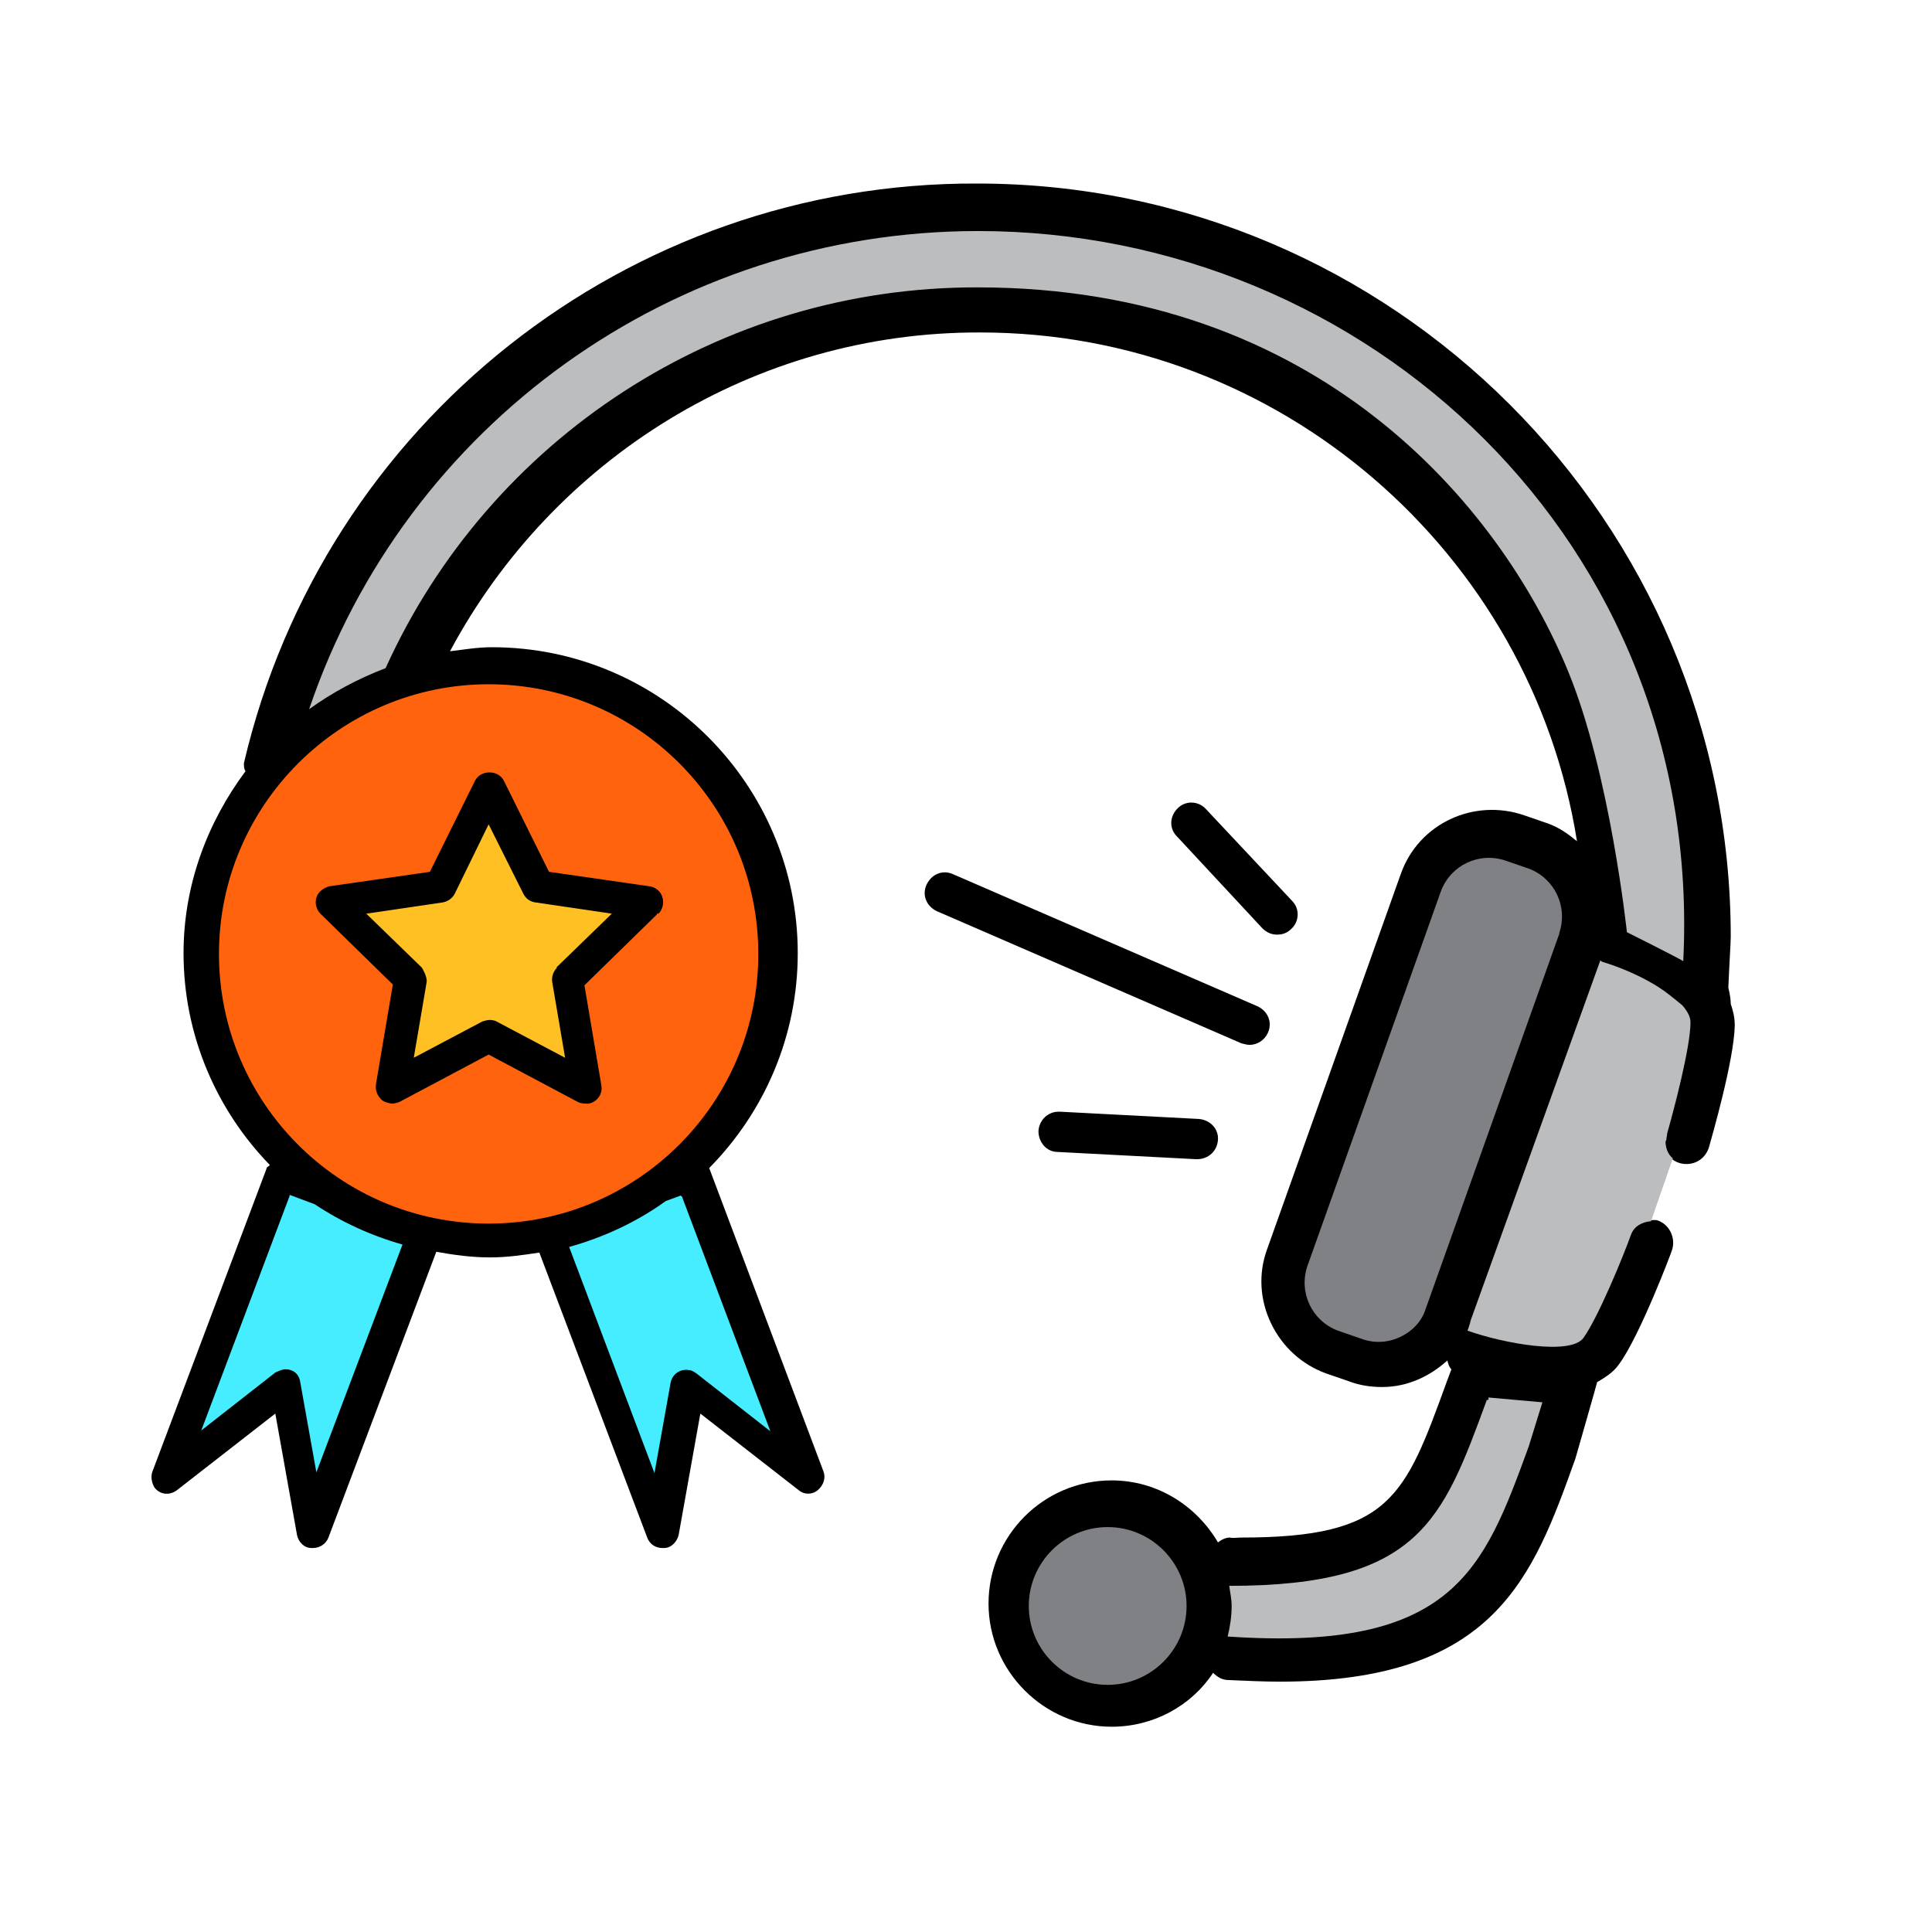
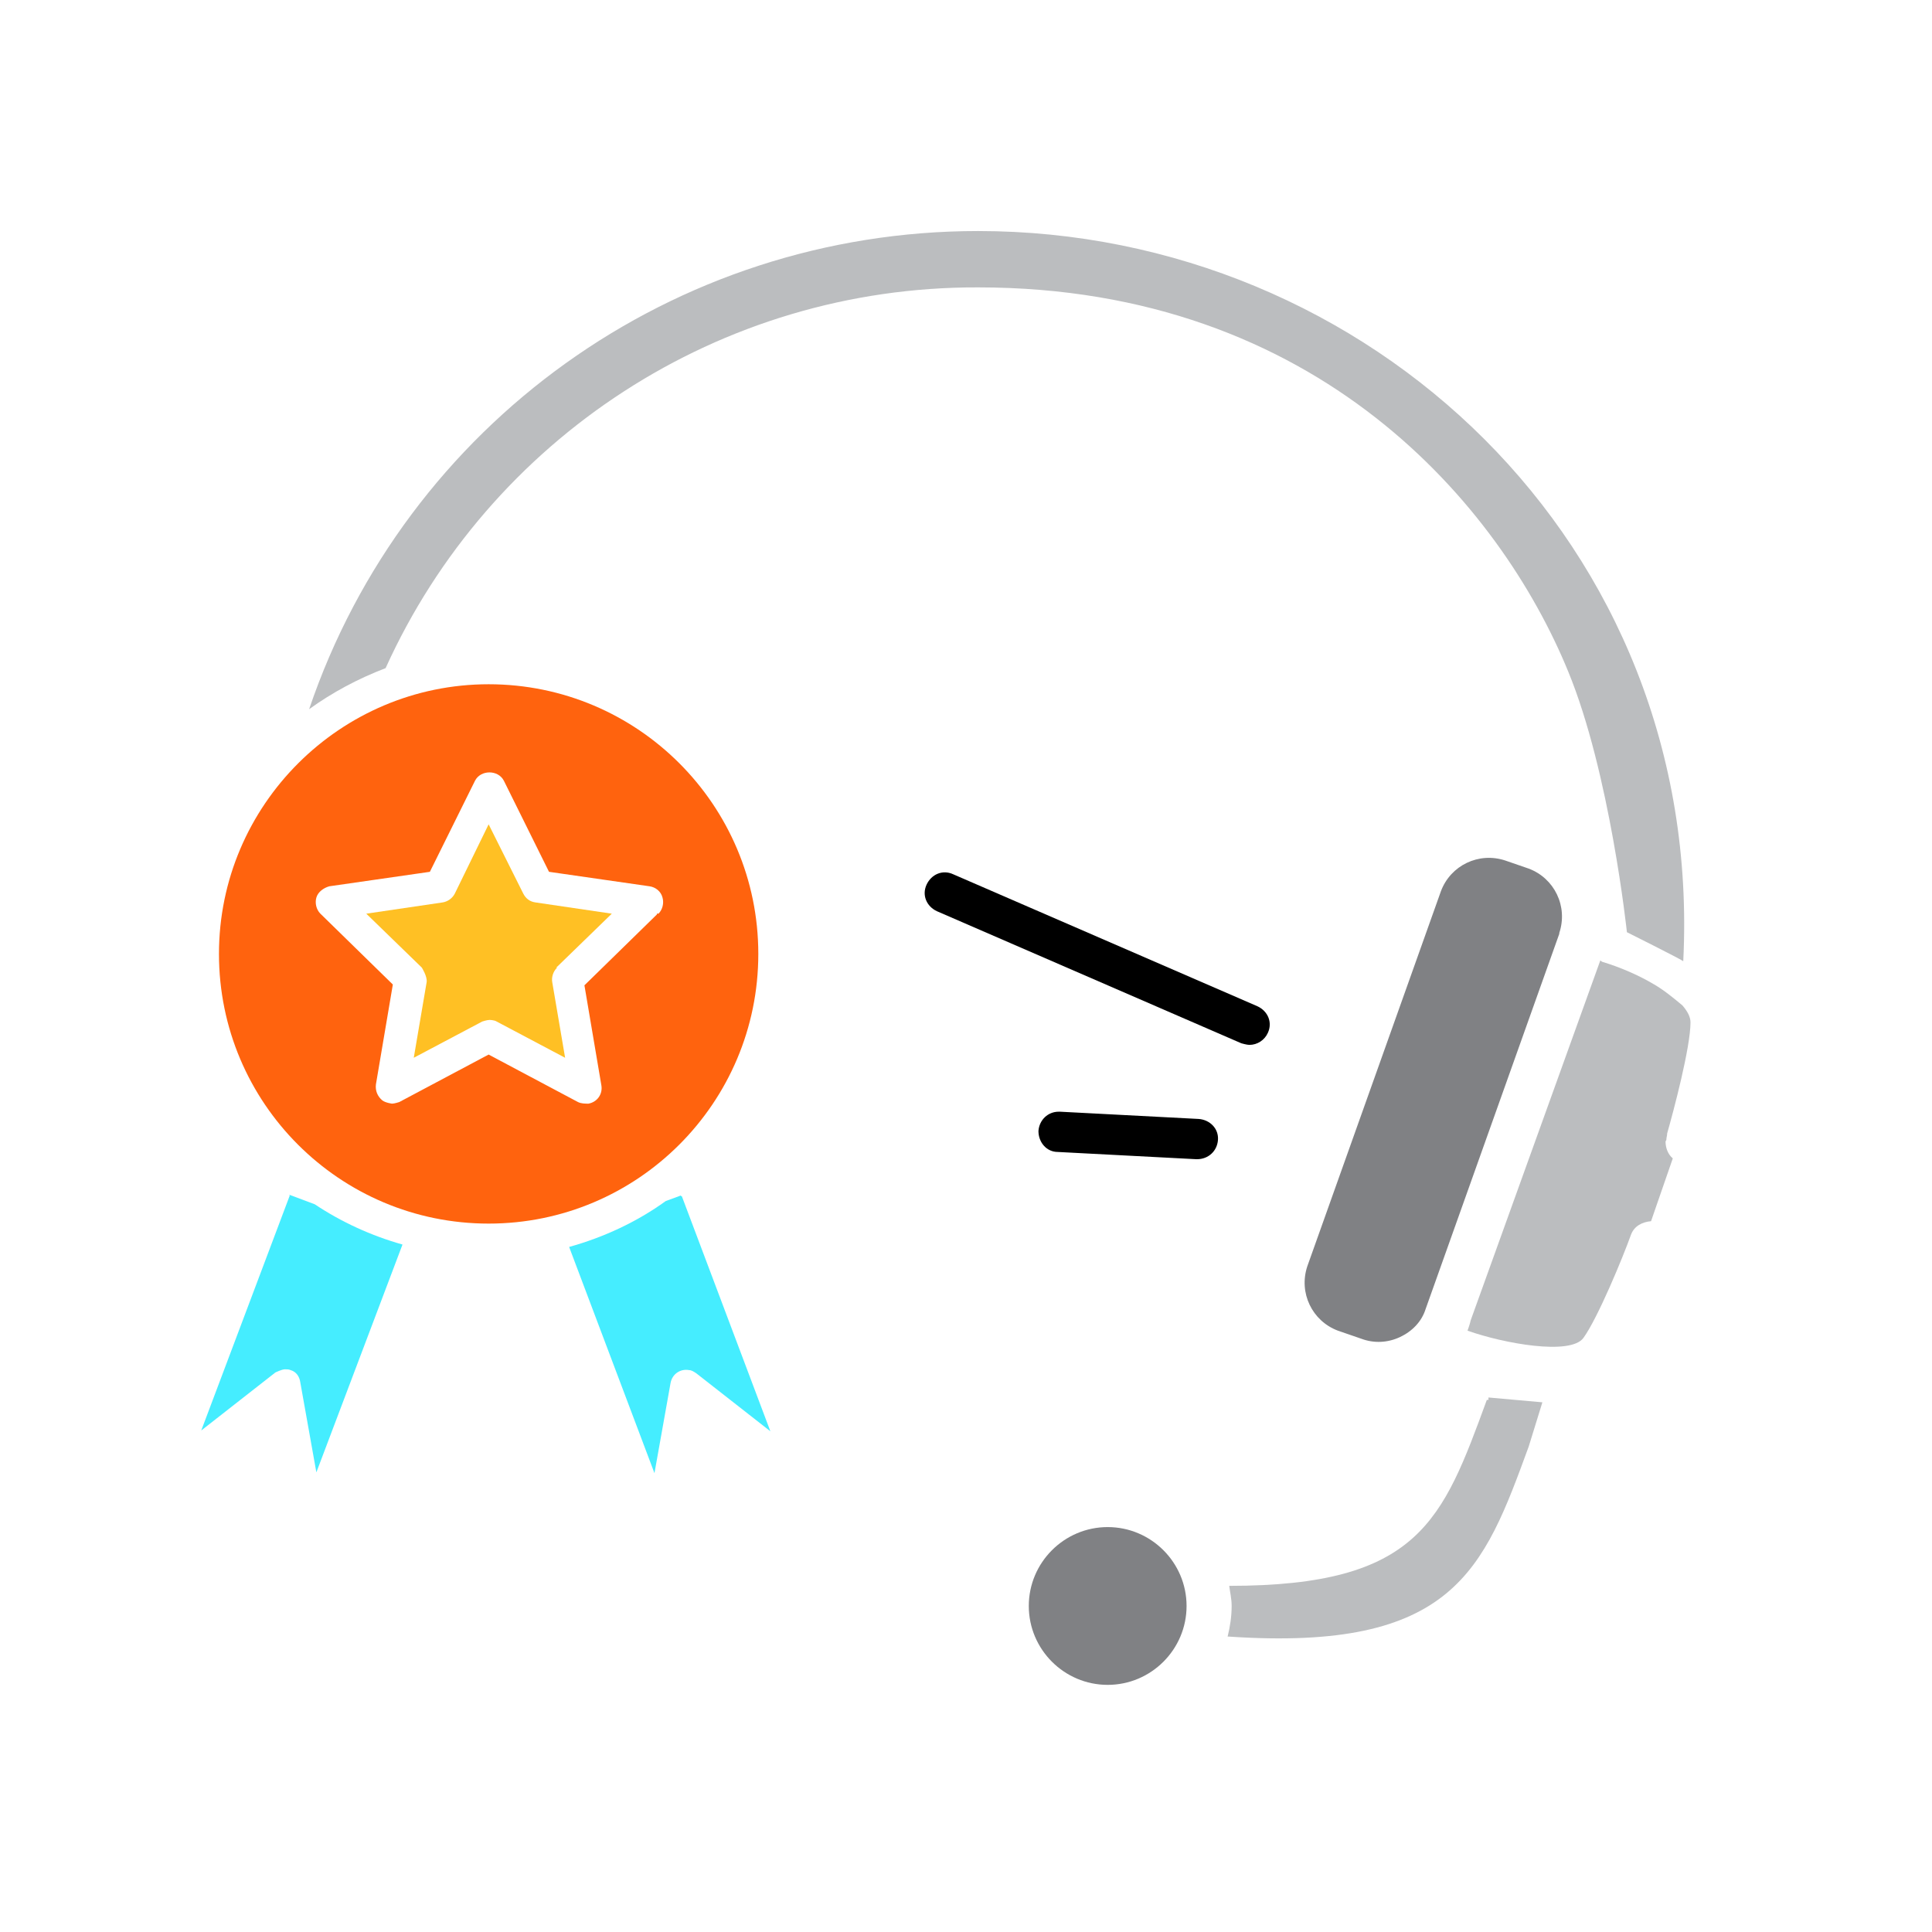
<svg xmlns="http://www.w3.org/2000/svg" viewBox="0 0 24 24">
-   <path d="M21.47,12.27c.01-.25.03-.56.03-.63,0-5.16-4.2-9.36-9.36-9.36-4.34-.02-8.12,2.97-9.11,7.2,0,.04,0,.07.02.1-.47.63-.77,1.41-.77,2.26,0,1.02.41,1.95,1.07,2.63,0,.02-.04.02-.04.05l-1.42,3.77c-.02.07,0,.14.03.19.07.09.19.1.28.03l1.22-.95.27,1.51c.02.09.09.16.18.16h.02c.08,0,.16-.05.19-.13l1.34-3.55c.22.04.44.07.67.07.21,0,.41-.03.61-.06l1.34,3.54c.03.08.1.13.19.13h.02c.09,0,.16-.08.18-.16l.27-1.51,1.22.95c.07.06.17.06.24,0s.1-.15.07-.23l-1.42-3.77h0c.68-.69,1.1-1.63,1.1-2.67,0-2.09-1.7-3.8-3.8-3.8-.18,0-.35.03-.52.05,1.28-2.39,3.78-3.97,6.59-3.96,3.71,0,6.84,2.73,7.41,6.32-.11-.09-.22-.17-.36-.22l-.29-.1c-.63-.22-1.32.1-1.54.73l-1.66,4.66c-.11.3-.09.63.05.92s.38.51.68.62l.29.1c.13.05.27.07.41.07h0c.31,0,.59-.13.81-.33.01.04.02.08.05.11l-.06.16c-.52,1.43-.7,1.93-2.55,1.93-.05,0-.11.01-.14,0-.06,0-.11.03-.15.06-.27-.46-.76-.77-1.32-.77-.85,0-1.53.69-1.53,1.53s.69,1.53,1.53,1.53c.52,0,.99-.26,1.26-.67.05.05.11.09.19.09.23.01.44.02.64.02h0c2.67,0,3.14-1.29,3.67-2.77,0,0,.27-.94.27-.95.1-.06.2-.12.27-.22.26-.35.66-1.41.66-1.42.05-.15-.03-.32-.18-.37-.04-.01-.08,0-.12,0-.11.01-.21.06-.25.17-.1.27.44-1.18.44-1.16,0,.08.03.15.09.21.05.05.12.08.2.08h0c.13,0,.24-.08.28-.21.03-.11.31-1.07.32-1.51,0-.1-.02-.18-.05-.27,0-.09-.03-.2-.03-.2Z" />
  <path d="M15.52,12.98h0c.1,0,.19-.06.23-.15.06-.13,0-.27-.13-.33l-3.78-1.64c-.13-.06-.27,0-.33.13s0,.27.13.33l3.78,1.64s.07.02.1.02Z" />
  <path d="M13.17,13.81h-.02c-.13,0-.24.1-.25.24,0,.14.1.26.24.26l1.72.09h.01c.14,0,.25-.1.26-.24s-.1-.25-.24-.26l-1.72-.09h0Z" />
-   <path d="M15.87,11.61c.06,0,.12-.02.17-.07.1-.09.11-.25.01-.35l-1.07-1.14c-.09-.1-.25-.11-.35-.01s-.11.25-.01.35l1.06,1.14c.05.05.11.08.18.08h.01Z" />
  <path d="M19.37,11.6l-1.66,4.66c-.05.16-.17.28-.32.35s-.32.08-.48.02l-.29-.1c-.32-.12-.49-.47-.38-.8l1.66-4.66c.12-.32.47-.49.8-.38l.29.1c.32.12.49.47.38.8h0ZM13.76,18.97c-.54,0-.98.44-.98.98s.44.98.98.98.98-.44.98-.98-.44-.98-.98-.98Z" style="fill:#808184;" />
  <path d="M3.6,14.85l-1.1,2.92.92-.72s.08-.04.12-.04c.02,0,.05,0,.07.01.07.02.11.08.12.15l.2,1.12,1.07-2.83c-.39-.11-.76-.28-1.09-.5l-.32-.12h0Z" style="fill:#45edff;" />
  <path d="M8.46,14.85l-.19.07c-.36.26-.77.45-1.2.57l1.06,2.81.2-1.12c.02-.11.12-.18.23-.16.03,0,.06.02.09.04l.92.72-1.1-2.92h-.01Z" style="fill:#45edff;" />
  <path d="M6.07,8.5c-1.84,0-3.35,1.5-3.35,3.35s1.5,3.35,3.35,3.35,3.35-1.5,3.35-3.35-1.5-3.35-3.35-3.35ZM8.16,11.36l-.9.88.21,1.24c.02.11-.05.21-.16.23-.04,0-.09,0-.13-.02l-1.11-.59-1.11.59s-.06.02-.09.02h0s-.08-.01-.12-.04c-.06-.05-.09-.12-.08-.2l.21-1.24-.9-.88c-.05-.05-.07-.13-.05-.2s.09-.12.16-.14l1.25-.18.56-1.13c.07-.14.29-.14.36,0l.56,1.13,1.25.18c.07.01.14.06.16.14.02.07,0,.15-.05.2h-.02Z" style="fill:#ff630e;" />
  <path d="M6.91,12.02l.69-.67-.95-.14c-.07-.01-.12-.05-.15-.11l-.43-.86-.42.86c-.03.06-.09.1-.15.11l-.95.14.69.67s.07.11.06.18l-.16.94.85-.45s.06-.02.09-.02h0s.06,0,.09.02l.85.45-.16-.94c-.01-.06.01-.13.06-.18h-.01Z" style="fill:#ffc024;" />
  <path d="M20.69,14.18h0c0,.08.03.16.09.21l-.27.78c-.11.01-.21.06-.25.17-.1.28-.41,1.03-.59,1.28-.16.22-.99.07-1.44-.09,0,0,.03-.08.04-.13l1.61-4.47s.02.02.03.02c.2.06.44.16.64.28.12.07.23.16.35.26.06.07.1.14.1.21,0,.31-.21,1.1-.29,1.38,0,.03-.01.05-.01.08ZM19.48,8.34c.52,1.26.73,3.24.73,3.24,0,0,.64.32.7.36.26-5.19-3.92-9.07-8.76-9.07h0c-3.78,0-7.11,2.4-8.31,5.94.29-.21.61-.38.95-.51,1.29-2.85,4.15-4.74,7.36-4.73,4.23,0,6.49,2.72,7.33,4.77ZM15.24,20.34h0ZM18.47,17.39c-.55,1.5-.84,2.31-3.2,2.31.01.08.03.16.03.25,0,.13-.02.26-.05.38h.01c2.8.19,3.17-.83,3.73-2.36l.17-.55-.67-.06v.03h-.02Z" style="fill:#bbbdbf;" />
</svg>